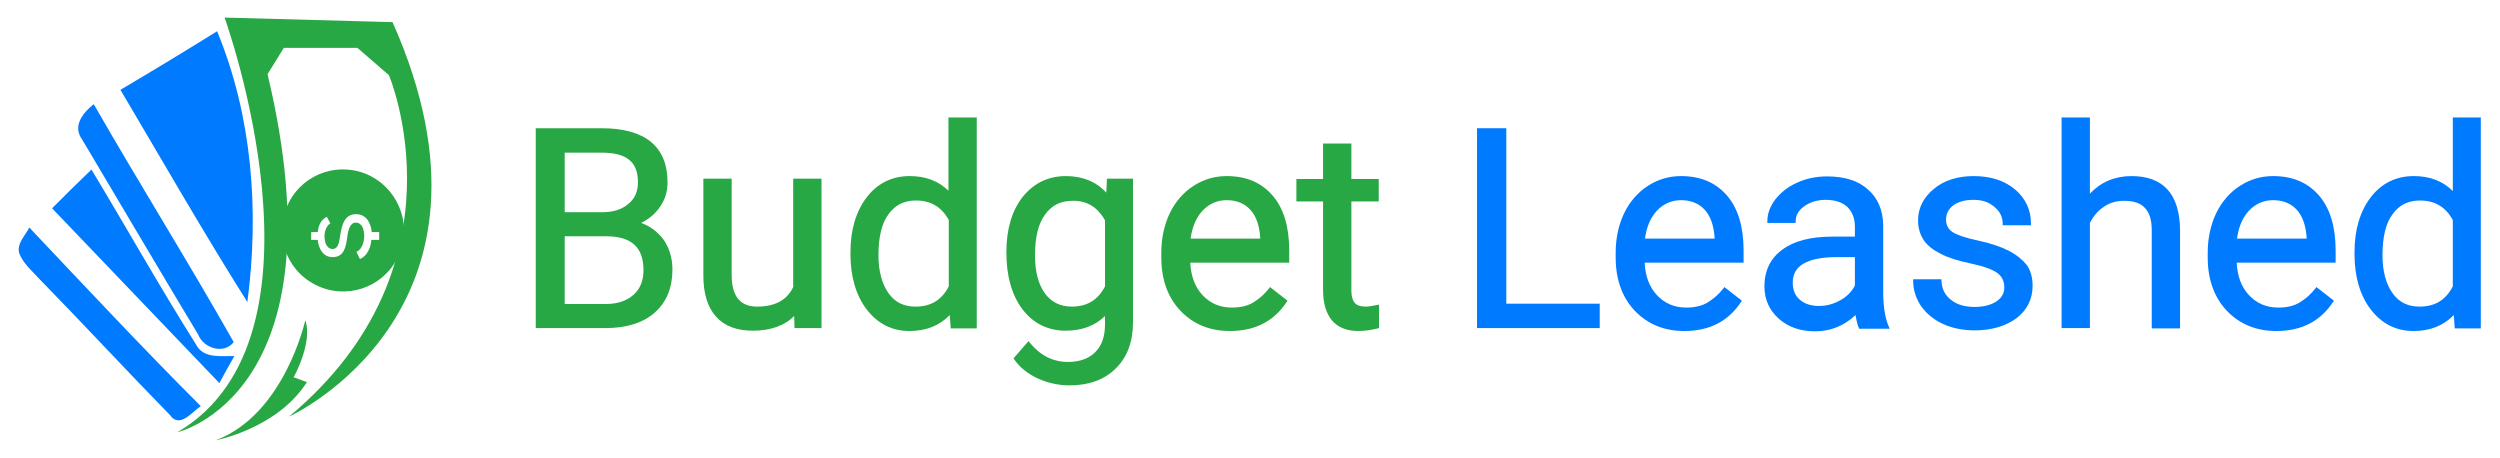
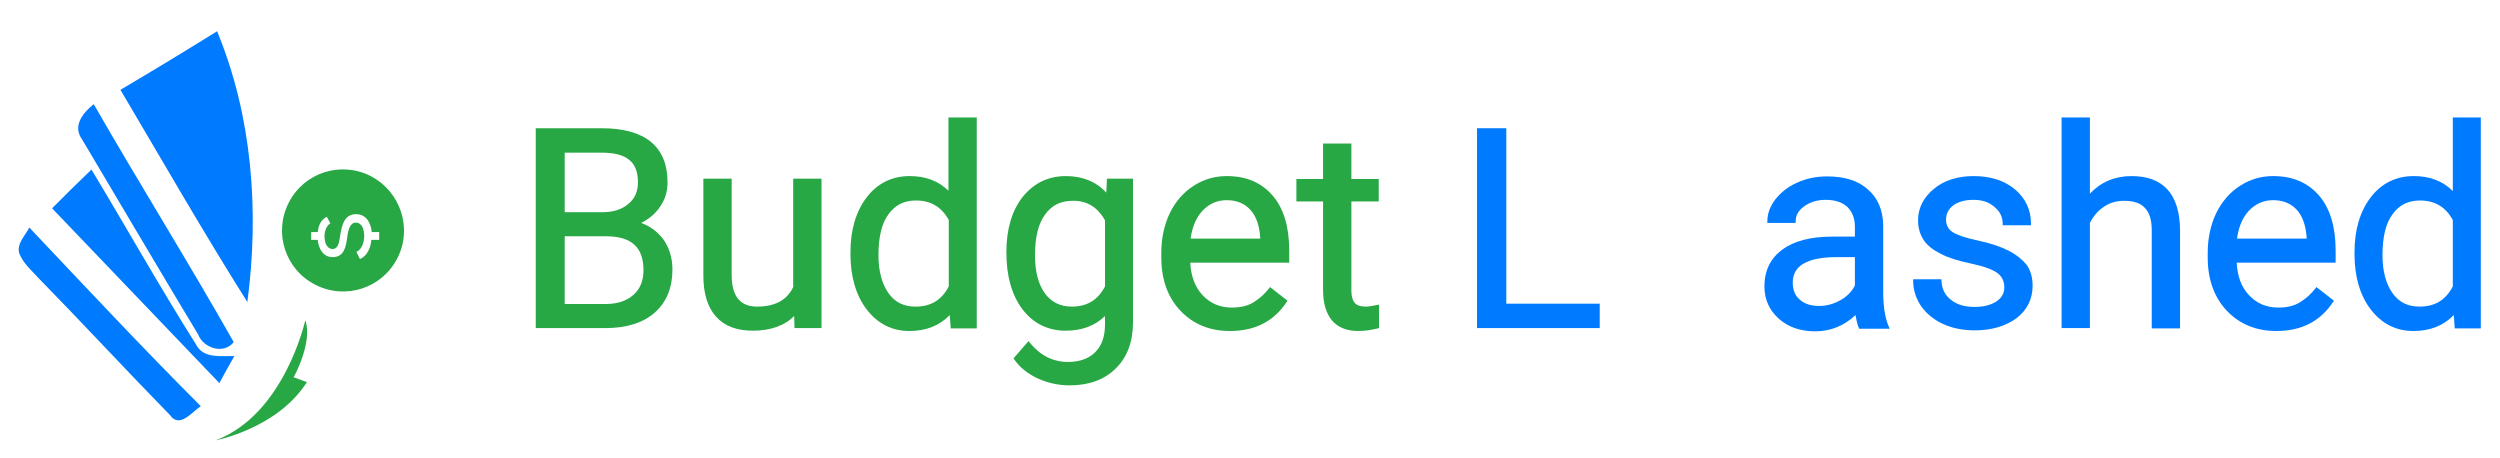
<svg xmlns="http://www.w3.org/2000/svg" version="1.1" x="0px" y="0px" viewBox="0 0 768.1 140.7" style="enable-background:new 0 0 768.1 140.7;" xml:space="preserve">
  <style type="text/css">
	.st0{fill:#007BFF;}
	.st1{fill:#28A745;}
</style>
  <g id="Layer_1">
    <g>
      <g>
        <path class="st0" d="M5.9,77.8c-0.8-3.1,1.9-5.4,3.1-7.9c17.4,18.4,34.8,37,52.7,54.9c-2.7,1.7-6.5,7-9.5,2.7     c-13.6-13.9-26.8-28.2-40.4-42.1C9.7,83.1,7.1,80.9,5.9,77.8z" />
        <path class="st0" d="M25.2,42.8c-3-4.1,0.3-8.2,3.6-10.8c14.1,24.6,29.1,48.5,43,73.1c-3,3.9-9.3,1.9-10.9-2.3     C48.9,82.9,37.1,62.8,25.2,42.8z" />
        <path class="st0" d="M16,64c4-4,8-8,12.1-11.9c10.8,17.9,21,36.1,32.1,53.7c2.3,4.5,7.7,3.5,11.8,3.6c-1.2,2.1-3.5,6.2-4.6,8.3     C50.2,99.8,33.1,81.8,16,64z" />
        <path class="st0" d="M76,92.8C62.5,71.4,49.9,49.4,37,27.6c10-5.9,19.9-11.9,29.7-18C77.5,35.7,79.7,64.9,76,92.8z" />
-         <path class="st1" d="M69,5.4c0,0,35.5,98.1-14.5,127.4c0,0,51.2-11.7,27.7-110l5-8.1l22.6,0l9.7,8.4c0,0,24.9,58.6-30.7,104.9     c0,0,71.4-32.3,31.8-121.2L69,5.4z" />
        <path class="st1" d="M93.8,98.4c0,0-6.4,29-27.6,36.9c0,0,19-3.6,28.1-17.9l-4.1-1.5C90.3,115.9,96.2,105,93.8,98.4z" />
        <path class="st1" d="M113.9,54.1c-9.2-4.7-20.5-1.1-25.2,8.2c-4.7,9.2-1.1,20.5,8.2,25.2c9.2,4.7,20.5,1.1,25.2-8.2     C126.8,70.2,123.1,58.9,113.9,54.1z M116.3,73.7h-2.2c-0.2,2.3-1.2,4.9-3.5,5.9l-1.1-2.2c1.6-0.7,2.4-2.9,2.4-4.8     c0-2-0.6-4.2-2.6-4.2c-1.7,0-2.3,2.1-2.6,4.3c-0.4,3.2-1,6.3-4.5,6.3c-3,0-4.3-2.7-4.6-5.3h-2v-2.4h2c0.3-2,0.8-3.6,2.8-4.7     l1.1,2c-1.1,0.7-1.8,2.3-1.8,4c0,1.9,0.7,3.9,2.5,3.9c1.6,0,2-1.9,2.3-4c0.5-3.3,1.3-6.7,4.9-6.7c3.1,0,4.6,2.7,4.8,5.5h2.3V73.7     z" />
      </g>
      <g>
        <path class="st1" d="M197,68.5c2.3-1.2,4.2-2.7,5.6-4.7c1.7-2.3,2.5-4.9,2.5-7.8c0-5.4-1.7-9.6-5.1-12.4     c-3.4-2.8-8.5-4.2-15.1-4.2h-20.3v61.4H186c6.5,0,11.6-1.6,15.2-4.8c3.6-3.2,5.4-7.6,5.4-13.2c0-3.6-1-6.8-2.9-9.4     C202,71.2,199.8,69.5,197,68.5z M197.7,83c0,3.2-1,5.8-3.1,7.6c-2,1.8-4.9,2.8-8.4,2.8h-12.7V72.6h12.8     C194,72.6,197.7,76,197.7,83z M173.5,65.2V46.9h11.3c3.8,0,6.7,0.7,8.5,2.2c1.8,1.4,2.7,3.7,2.7,6.9c0,2.9-1,5.1-3,6.7     c-2,1.7-4.7,2.5-8,2.5H173.5z" />
        <path class="st1" d="M243.8,88c-1.9,4.1-5.5,6.2-11.2,6.2c-5.2,0-7.8-3.2-7.8-9.7V54.9h-8.7v29.7c0,5.6,1.3,9.8,3.9,12.7     c2.6,2.9,6.4,4.3,11.3,4.3c5.4,0,9.7-1.5,12.7-4.5l0.1,3.7h8.3V54.9h-8.7V88z" />
        <path class="st1" d="M291.5,58.7c-3.1-3.1-7.1-4.6-12-4.6c-5.4,0-9.9,2.2-13.2,6.5c-3.3,4.3-5,10-5,16.9v0.6c0,6.9,1.7,12.7,5,17     c3.4,4.4,7.8,6.6,13.1,6.6c5.2,0,9.3-1.7,12.4-4.9l0.3,4.1h8V36.1h-8.7V58.7z M291.5,67.6V88c-2.2,4.2-5.5,6.2-10.2,6.2     c-3.6,0-6.3-1.3-8.3-4.1c-2-2.8-3.1-6.7-3.1-11.7c0-5.6,1-9.8,3.1-12.6c2-2.8,4.8-4.2,8.4-4.2C286,61.6,289.3,63.6,291.5,67.6z" />
        <path class="st1" d="M339.9,59.2c-3.1-3.4-7.3-5.1-12.4-5.1c-5.5,0-9.9,2.2-13.3,6.4c-3.3,4.2-5,9.9-5,17c0,7.4,1.7,13.3,5,17.6     c3.3,4.3,7.8,6.5,13.2,6.5c5,0,9-1.5,12.1-4.5v2.6c0,3.7-1,6.5-3,8.5c-2,2-4.8,3-8.4,3c-4.6,0-8.5-2-11.7-5.9l-0.4-0.5l-4.6,5.3     l0.2,0.3c1.7,2.5,4.1,4.4,7.3,5.9c3.1,1.4,6.4,2.1,9.7,2.1c5.9,0,10.7-1.7,14.2-5.2c3.5-3.4,5.3-8.2,5.3-14.1V54.9h-8L339.9,59.2     z M339.5,67.7v20.3c-2.2,4.2-5.5,6.2-10.2,6.2c-3.6,0-6.3-1.4-8.3-4.1c-2-2.8-3-6.7-3-11.6c0-5.6,1-9.8,3.1-12.6     c2-2.8,4.8-4.2,8.4-4.2C333.9,61.6,337.2,63.6,339.5,67.7z" />
        <path class="st1" d="M376.9,54.1c-3.7,0-7.1,1-10.2,3c-3.1,2-5.6,4.9-7.3,8.4c-1.7,3.6-2.6,7.6-2.6,12.2v1.4     c0,6.8,2,12.3,5.9,16.4c3.9,4.1,9,6.2,15.2,6.2c7.7,0,13.5-3,17.4-8.9l0.3-0.4l-5.4-4.2l-0.3,0.4c-1.4,1.8-3,3.2-4.8,4.3     c-1.8,1.1-4,1.6-6.6,1.6c-3.7,0-6.7-1.3-9.1-3.9c-2.3-2.5-3.5-5.8-3.7-9.9h30.4v-3.7c0-7.3-1.7-12.9-5-16.8     C387.6,56.1,382.9,54.1,376.9,54.1z M365.8,73.3c0.5-3.7,1.8-6.6,3.7-8.6c2-2.1,4.5-3.2,7.4-3.2c3,0,5.5,1,7.3,3     c1.8,2,2.8,5,3,8.7v0.1H365.8z" />
        <path class="st1" d="M419.6,94.2c-1.6,0-2.8-0.4-3.4-1.2c-0.7-0.8-1-2.1-1-3.7V61.9h8.4v-6.9h-8.4V44.1h-8.7v10.9h-8.2v6.9h8.2     v27.3c0,3.9,0.9,7,2.7,9.2c1.8,2.2,4.6,3.3,8.1,3.3c1.9,0,4-0.3,6-0.8l0.4-0.1v-7.2l-0.6,0.1C421.7,94,420.5,94.2,419.6,94.2z" />
        <polygon class="st0" points="462.8,39.4 453.8,39.4 453.8,100.8 491.5,100.8 491.5,93.3 462.8,93.3    " />
-         <path class="st0" d="M516.5,54.1c-3.7,0-7.1,1-10.2,3c-3.1,2-5.6,4.9-7.3,8.4c-1.7,3.6-2.6,7.6-2.6,12.2v1.4     c0,6.8,2,12.3,5.9,16.4c3.9,4.1,9,6.2,15.2,6.2c7.7,0,13.5-3,17.4-8.9l0.3-0.4l-5.4-4.2l-0.3,0.4c-1.4,1.8-3,3.2-4.8,4.3     c-1.8,1.1-4,1.6-6.6,1.6c-3.7,0-6.7-1.3-9.1-3.9c-2.3-2.5-3.5-5.8-3.7-9.9h30.4v-3.7c0-7.3-1.7-12.9-5-16.8     C527.2,56.1,522.5,54.1,516.5,54.1z M505.4,73.3c0.5-3.7,1.8-6.6,3.7-8.6c2-2.1,4.5-3.2,7.4-3.2c3,0,5.5,1,7.3,3     c1.8,2,2.8,5,3,8.7v0.1H505.4z" />
        <path class="st0" d="M578.6,89.8V69.2c-0.1-4.7-1.7-8.4-4.7-11c-3-2.7-7.2-4-12.5-4c-3.3,0-6.4,0.6-9.2,1.9c-2.8,1.2-5,3-6.7,5.1     c-1.7,2.2-2.5,4.5-2.5,6.8v0.5h8.7v-0.5c0-1.8,0.8-3.3,2.6-4.6c1.8-1.3,4-2,6.6-2c3,0,5.2,0.8,6.7,2.2c1.5,1.5,2.3,3.5,2.3,6.1v3     h-7c-6.5,0-11.7,1.3-15.3,4c-3.7,2.7-5.5,6.5-5.5,11.3c0,4,1.5,7.3,4.4,9.9c2.9,2.6,6.7,3.9,11.2,3.9c4.7,0,8.9-1.7,12.4-5     c0.3,1.8,0.6,3.1,1,3.9l0.1,0.3h9.4l-0.6-1.4C579.1,97.1,578.6,93.9,578.6,89.8z M569.9,79.1v8.6c-0.9,1.8-2.4,3.4-4.4,4.5     c-2.1,1.2-4.3,1.8-6.6,1.8c-2.4,0-4.4-0.6-5.9-1.9c-1.5-1.3-2.2-3-2.2-5.3c0-5.2,4.5-7.8,13.6-7.8H569.9z" />
        <path class="st0" d="M617.1,77c-2.4-1.2-5.6-2.3-9.4-3.1c-3.8-0.8-6.4-1.7-7.8-2.6c-1.3-0.9-2-2.1-2-3.8c0-1.8,0.7-3.2,2.2-4.4     c1.5-1.1,3.6-1.7,6.3-1.7c2.6,0,4.7,0.7,6.4,2.2c1.7,1.4,2.5,3.1,2.5,5.1v0.5h8.7v-0.5c0-4.2-1.7-7.8-4.9-10.5     c-3.2-2.7-7.5-4.1-12.7-4.1c-4.9,0-9.1,1.3-12.2,3.9c-3.2,2.6-4.9,5.9-4.9,9.7c0,2.3,0.6,4.3,1.7,6c1.1,1.7,2.9,3.1,5.3,4.3     c2.3,1.2,5.5,2.2,9.4,3c3.8,0.8,6.5,1.8,8,2.9c1.4,1.1,2.1,2.5,2.1,4.4c0,1.8-0.8,3.2-2.4,4.3c-1.7,1.1-3.9,1.7-6.7,1.7     c-3,0-5.5-0.7-7.3-2.2c-1.8-1.4-2.8-3.3-2.9-5.8l0-0.5h-8.7v0.5c0,2.7,0.8,5.3,2.4,7.7c1.6,2.3,3.9,4.2,6.7,5.5     c2.8,1.3,6.1,2,9.8,2c5.2,0,9.5-1.3,12.8-3.7c3.3-2.5,5-5.9,5-10c0-2.5-0.6-4.7-1.8-6.4C621.4,79.8,619.6,78.3,617.1,77z" />
        <path class="st0" d="M654.9,54.1c-5.1,0-9.4,1.8-12.8,5.4V36.1h-8.7v64.7h8.7V68.5c1-2,2.4-3.7,4.2-4.9c1.8-1.3,3.9-1.9,6.3-1.9     c2.9,0,5.1,0.7,6.4,2.2c1.4,1.4,2.1,3.7,2.1,6.8v30.2h8.7V70.7C669.7,59.7,664.7,54.1,654.9,54.1z" />
        <path class="st0" d="M698.4,54.1c-3.7,0-7.1,1-10.2,3c-3.1,2-5.6,4.9-7.3,8.4c-1.7,3.6-2.6,7.6-2.6,12.2v1.4     c0,6.8,2,12.3,5.9,16.4c3.9,4.1,9,6.2,15.2,6.2c7.7,0,13.5-3,17.4-8.9l0.3-0.4l-5.4-4.2l-0.3,0.4c-1.4,1.8-3,3.2-4.8,4.3     c-1.8,1.1-4,1.6-6.6,1.6c-3.7,0-6.7-1.3-9.1-3.9c-2.3-2.5-3.5-5.8-3.7-9.9h30.4v-3.7c0-7.3-1.7-12.9-5-16.8     C709.1,56.1,704.4,54.1,698.4,54.1z M687.3,73.3c0.5-3.7,1.8-6.6,3.7-8.6c2-2.1,4.5-3.2,7.4-3.2c3,0,5.5,1,7.3,3     c1.8,2,2.8,5,3,8.7v0.1H687.3z" />
        <path class="st0" d="M753.6,36.1v22.6c-3.1-3.1-7.1-4.6-12-4.6c-5.4,0-9.9,2.2-13.2,6.5c-3.3,4.3-5,10-5,16.9v0.6     c0,6.9,1.7,12.7,5,17c3.4,4.4,7.8,6.6,13.1,6.6c5.2,0,9.3-1.7,12.4-4.9l0.3,4.1h8V36.1H753.6z M753.6,67.6V88     c-2.2,4.2-5.5,6.2-10.2,6.2c-3.6,0-6.3-1.3-8.3-4.1c-2-2.8-3.1-6.7-3.1-11.7c0-5.6,1-9.8,3.1-12.6c2-2.8,4.8-4.2,8.4-4.2     C748.1,61.6,751.4,63.6,753.6,67.6z" />
      </g>
    </g>
  </g>
  <g id="Layer_2">
</g>
</svg>